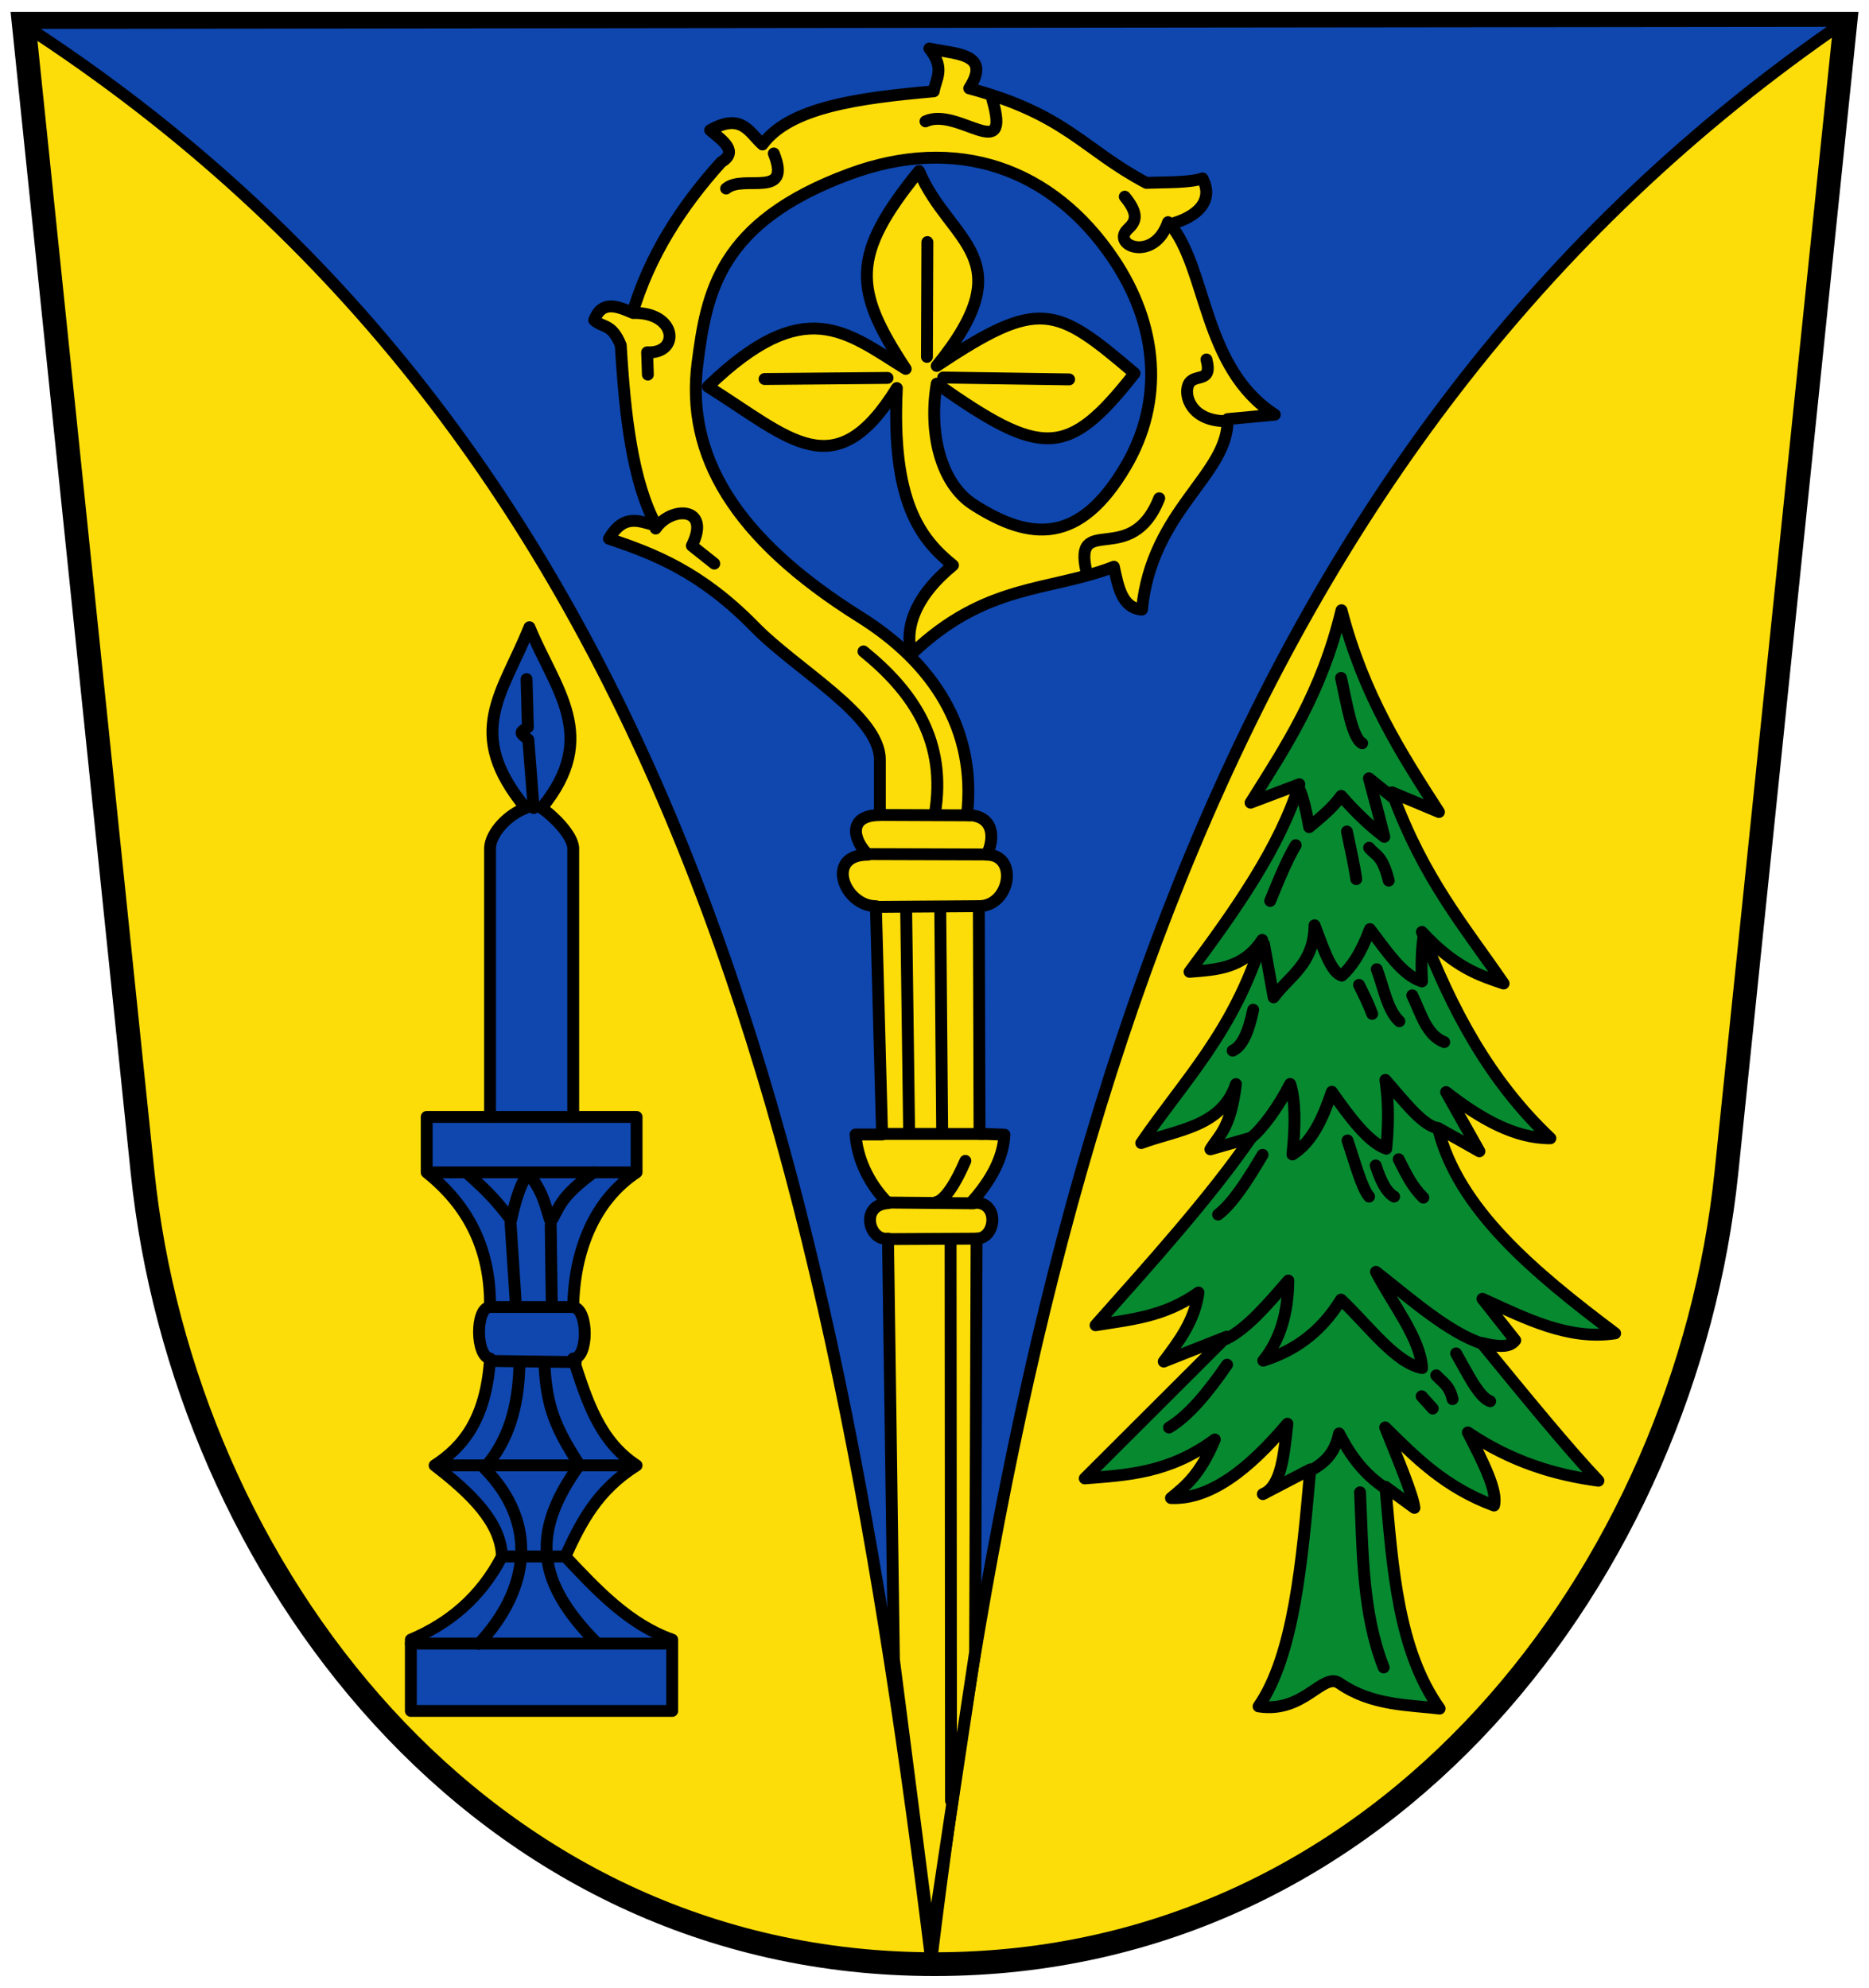
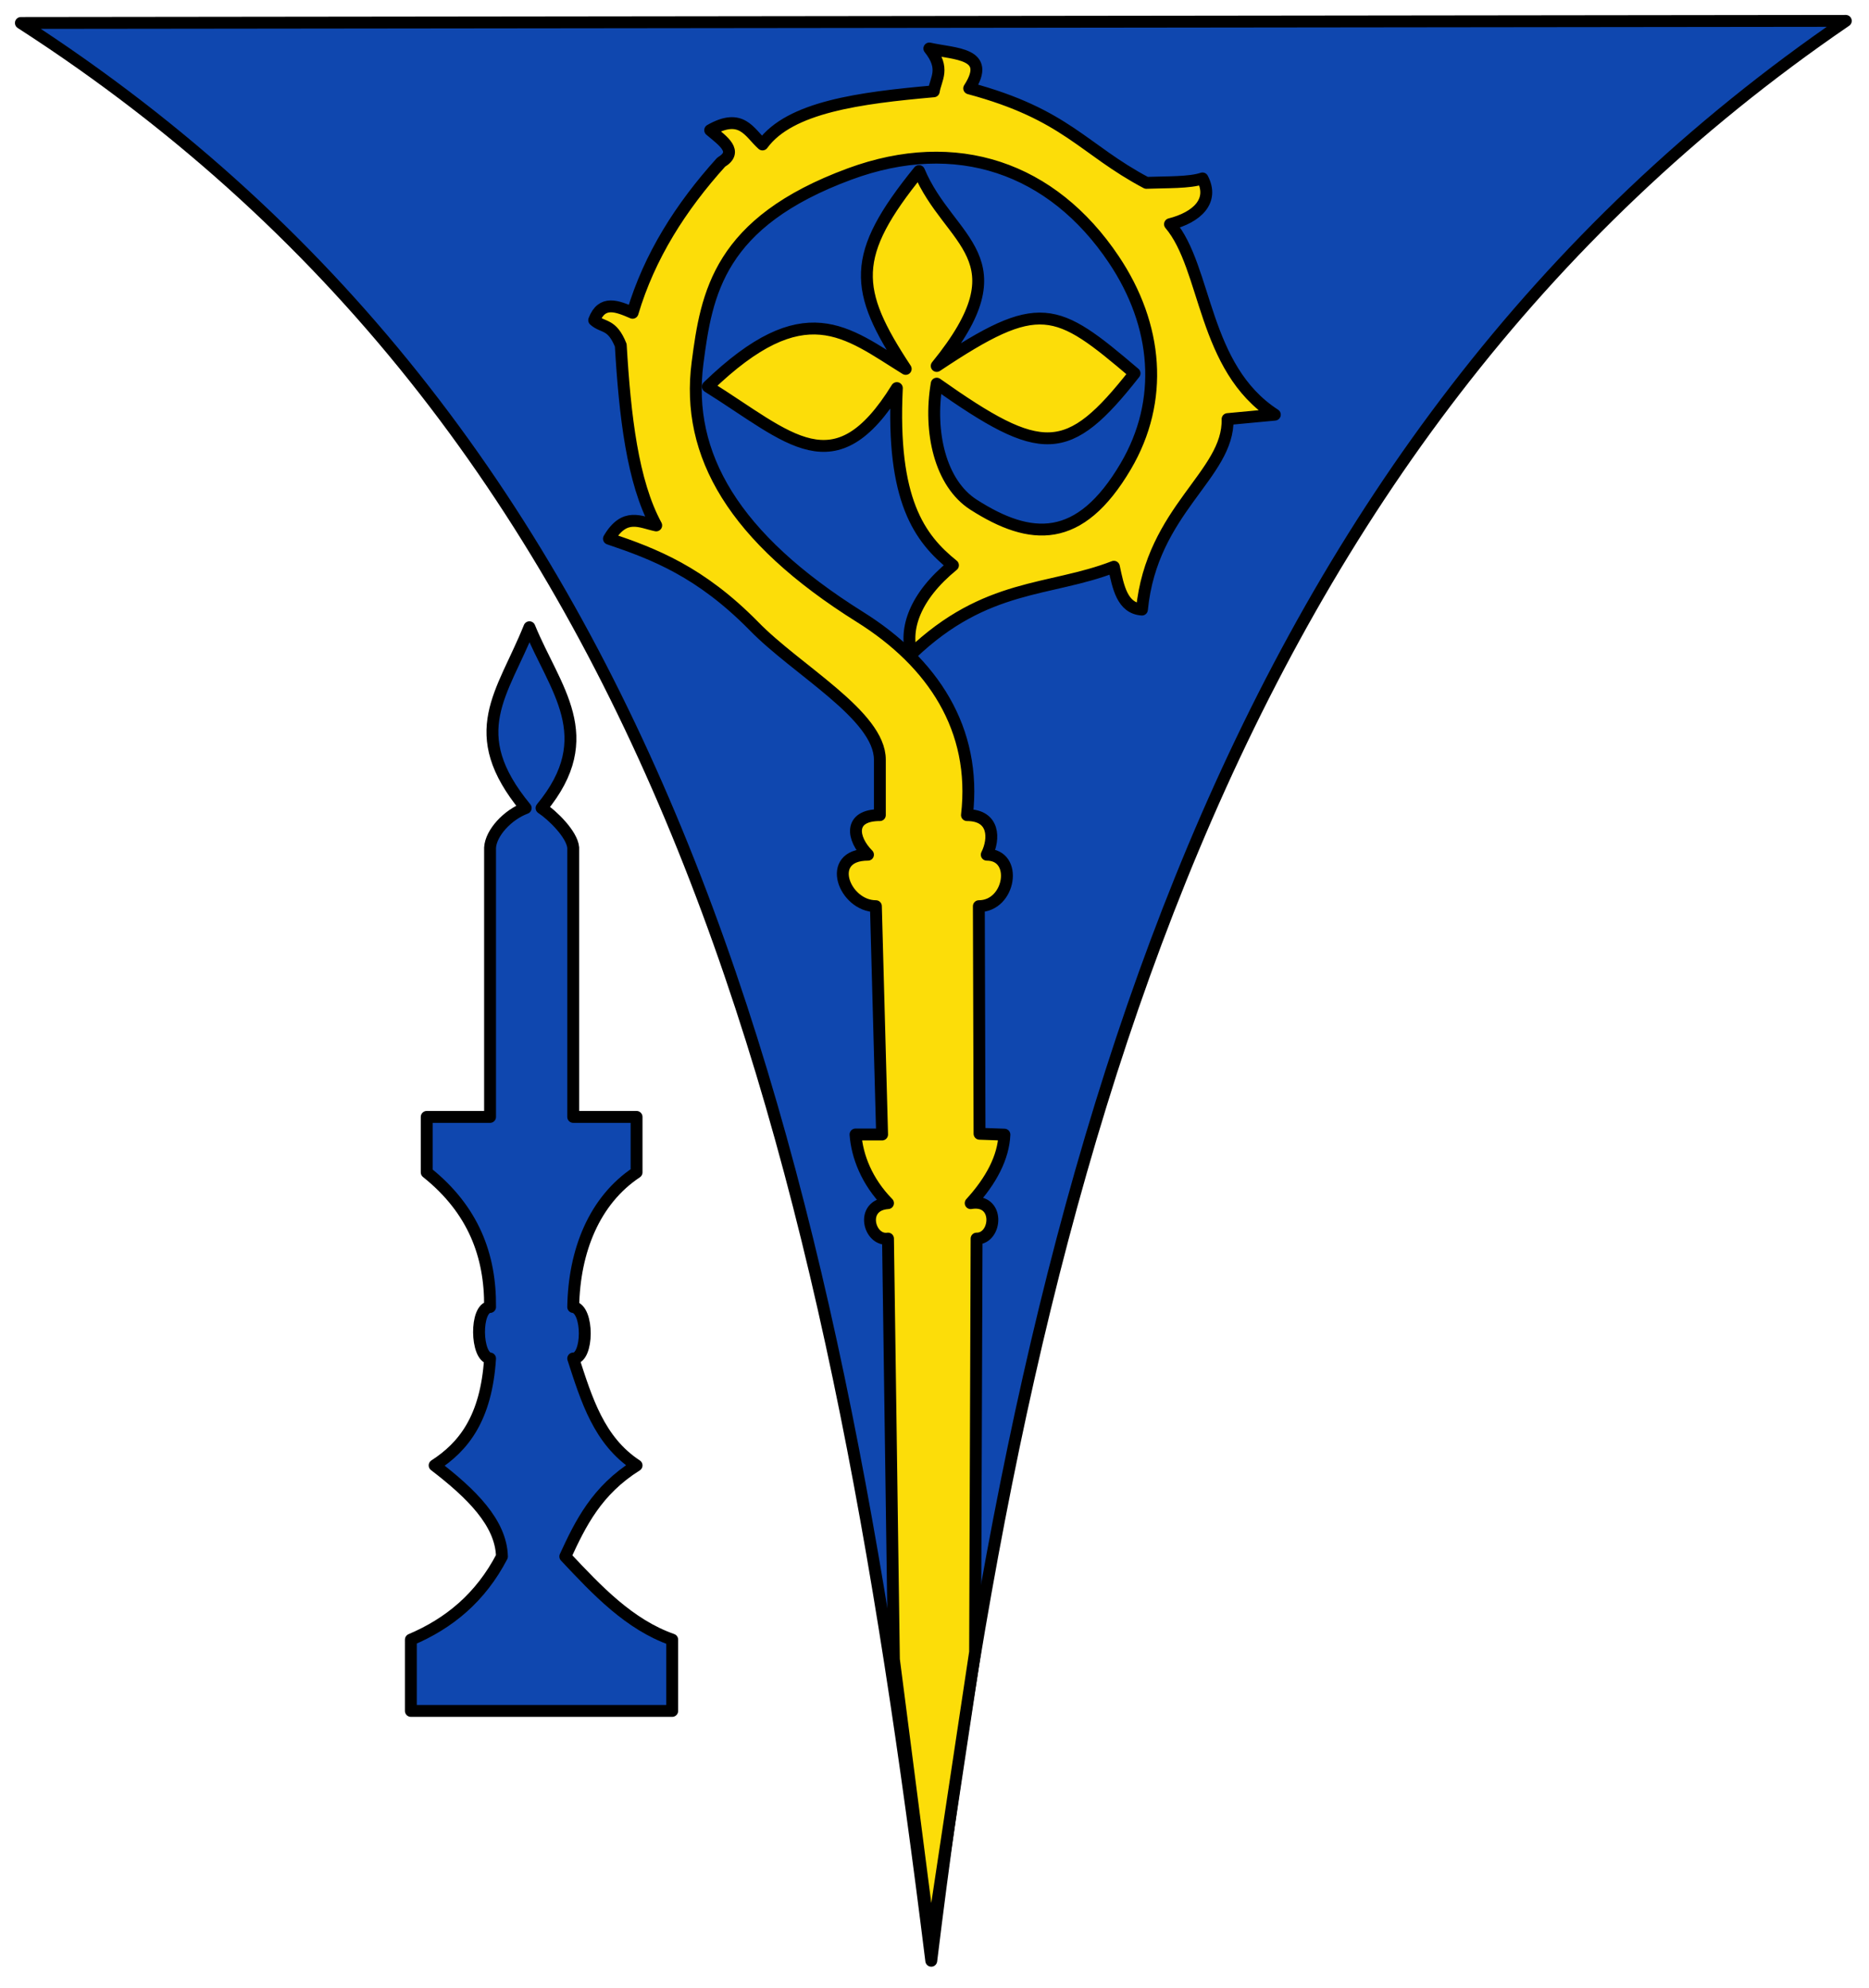
<svg xmlns="http://www.w3.org/2000/svg" height="502" width="472" version="1.1">
-   <path stroke-linejoin="miter" d="m6,6,460,0l-30,290c-10.34,100-85,200-200,200s-189.66-100-200-200z" stroke="#000" stroke-linecap="butt" stroke-miterlimit="4" stroke-dasharray="none" stroke-width="6" fill="#fcdd09" />
  <path stroke-linejoin="round" d="M5.273,5.8c164.73,106.2,204.73,286.2,229.91,489.34,24.82-203.14,74.82-383.14,230.96-489.87z" stroke="#000" stroke-linecap="round" stroke-miterlimit="4" stroke-dasharray="none" stroke-width="3" fill="#0f47af" />
-   <path stroke-linejoin="round" d="m338.28,425.07c8.178,5.701,17.679,5.444,25.284,6.392-10.486-14.724-11.893-35.502-13.684-56.023l7.318,5.337c-0.336-3.232-4.223-12.382-7.382-20.32,7.607,7.509,15.042,15.121,27.484,19.729,0.988-3.599-2.73-10.963-6.61-18.456,10.992,7.417,21.984,10.721,32.976,12.192-7.864-8.303-18.768-21.672-29.529-34.803,3.527,0.809,6.951,1.462,8.527-0.655l-8.283-10.482c10.879,4.926,21.663,10.516,33.503,8.719-20.627-15.503-39.763-31.472-44.731-51.868l10.456,5.902-8.411-14.957c8.78,6.862,17.559,11.733,26.339,11.665-15.38-14.519-24.983-32.648-32.448-52.113,8.164,8.85,14.408,10.979,20.629,13.028-9.82-14.364-20.215-26.426-28.166-48.268l11.846,4.964c-9.501-14.72-19-29.443-24.618-50.957-4.997,20.848-14.104,34.503-22.957,48.603l12.32-4.655c-4.93,15.789-15.95,31.578-27.74,47.368,6.732-0.552,13.564-0.754,18.365-8.064-7.178,23.116-19.728,35.489-30.558,51.304,9.155-3.39,20.33-4.085,23.921-14.893-1.427,11.288-4.097,12.636-6.456,16.475l10.301-2.945c-10.452,15.127-24.993,31.276-39.303,47.368,8.664-1.431,17.328-2.063,25.993-8.256-0.973,7.11-4.892,12.256-8.772,17.428l15.91-6.29-35.857,35.793c10.647-0.854,21.236-1.255,32.848-9.827-3.691,8.836-7.382,11.77-11.074,14.791,9.8,0.415,19.601-7.145,29.401-18.765-0.881,7.704-1.468,15.847-6.2,17.774l11.974-6.237c-2.083,23.506-4.17,47.006-13.047,59.837,11.476,1.816,16.218-8.809,20.429-5.832z" stroke="#000" stroke-linecap="round" stroke-miterlimit="4" stroke-dasharray="none" stroke-width="3" fill="#078930" />
  <path stroke-linejoin="round" d="m103.76,432.05,66,0,0-18c-10.827-3.803-18.919-12.392-27-21,3.861-8.38,7.942-16.686,18-23-9.508-6.217-12.647-16.68-16-27,3.843,0.127,3.944-12.507,0-13,0.234-14.22,5.366-26.935,16-34v-14h-16v-68c-0.294-3.404-5.333-8.259-8-10,14.967-18.098,3.288-30.103-3.059-45.66-6.75,16.838-16.66,26.603-0.941,45.66-4.606,1.727-8.775,6.264-9,10v68h-16v14c11.812,9.428,16.122,21.062,16,34-3.811,0.115-3.611,12.622,0,13-0.968,15.164-6.746,22.312-14,27,9.281,7.111,16.779,14.496,17,23-5.405,10.393-13.381,16.928-23,21z" stroke="#000" stroke-linecap="round" stroke-miterlimit="4" stroke-dasharray="none" stroke-width="3" fill="#0f47af" />
  <path stroke-linejoin="round" d="m235.07,491.38-9.322-72.336-1.491-106.27c-4.756,0.732-7.245-8.465-0-8.949-5.371-5.469-7.8-11.87-8.203-17.338h6.712l-1.566-57.653c-8,0-13-13-2-13-4-4-5-10,3-10v-14c0-11.216-21.04-22.613-31.873-33.799-13.44-13.633-25.053-18.128-36.541-21.999,3.977-6.741,7.954-4.17,11.932-3.356-5.974-10.975-7.896-27.624-8.949-45.49-2.237-5.578-4.474-4.329-6.712-6.339,1.946-5.12,5.804-3.549,9.694-1.864,4.247-14.283,12.167-26.729,22.372-38.032,4.479-2.694,0.42-5.387-2.771-8.081,7.991-4.537,9.899,0.658,13.211,3.607,6.91-9.479,24.612-11.764,43.252-13.423,0.526-3.245,2.958-5.727-1.119-10.813,6.45,1.452,15.878,1.071,10.067,10.067,24.566,6.587,28.754,15.412,44.744,23.863,5.081-0.194,10.928-0.005,14.169-1.119,2.992,5.706-1.395,9.827-8.203,11.559,9.4,11.07,8.177,36.285,26.473,48.1l-11.932,1.119c0.366,14.059-19.152,22.818-21.626,48.1-4.97-0.343-5.988-5.627-7.084-10.813-16.311,6.314-32.291,4.029-51.083,21.999-1.84-6.224,0.696-14.423,10.44-22.372-8.422-6.778-15.561-16.377-14.169-44.744-15.723,25.422-27.038,12.557-47.727-0.373,24.466-23.624,34.889-13.797,49.964-4.474-13.223-20.065-13.998-28.587,3.356-49.964,7.637,18.214,26.822,21.75,4.474,49.218,25.988-17.345,30.063-15.075,49.964,1.864-16.882,21.506-23.391,21.355-49.964,2.61-2.07,12.179,0.876,25.176,9.322,30.575,14.397,9.202,26.761,10.076,38.405-9.694,9.774-16.595,8.128-35.614-2.983-52.201-15.576-23.253-39.815-31.565-66.743-21.626-33.081,12.21-36.125,30.129-38.405,47.727-3,23.152,9.126,44.173,41.015,64.133,18.375,11.5,29.547,28.299,27.027,50.036,7,0,7,6,5,10,8,0,6,13-2,13l0.175,57.467,6.282,0.225c-0.258,5.736-3.29,11.564-8.519,17.3,7.446-1.285,6.648,8.985,1.492,8.949l-0.373,104.4z" stroke="#000" stroke-linecap="round" stroke-miterlimit="4" stroke-dasharray="none" stroke-width="3" fill="#fcdd09" />
-   <path stroke-linejoin="round" d="m344,187.7c-2.476-1.303-3.799-9.523-5.329-16.503m-11.45,42.231c-1.902,3.208-3.599,7.05-6.448,14.072m21.735-5.496c-0.42-3.105-1.435-7.695-2.346-12.029m10.549,12.401c-1.652-6.581-3.304-6.247-4.957-8.3m18.974,49.074c-4.473-1.716-5.88-7.252-8.074-11.807m-3.263,6.534c-3.005-2.718-3.961-8.51-5.701-13.125m-1.154,11.28c-1.109-2.934-2.219-5.061-3.328-7.325m-26.729,6.27c-1.094,5.338-2.676,9.211-5.174,10.34m38.13,155.76c-5.402-13.77-5.274-29.12-5.965-44.237m6.228-1.112c-3.842-2.665-7.684-6.209-11.527-13.747-1.078,5.252-3.931,7.545-7.093,9.323m45.249-17.459c-2.867-0.983-5.734-7.116-8.601-12.071m-0.891,11.543c-0.831-3.629-2.65-4.292-4.119-6.006m-0.891,8.379-2.801-3.106m-49.139-7.967c-4.888,7.093-9.777,12.984-14.665,15.877m79.261-21.15c-8.558-2.698-18.434-11.483-26.992-18.172,4.213,8.155,11.189,16.771,11.653,24.301-6.827-1.346-13.655-10.887-20.482-17.292-5.363,8.681-12.165,13.045-19.631,15.419,4.296-5.286,6.249-12.135,6.329-20.233-5.212,6.011-10.424,12.126-15.636,14.716m9.128-46.461c-3.746,6.29-7.492,12.255-11.238,15.086m51.841-4.276c-2.747-2.637-4.478-6.176-6.228-9.698m-1.154,9.434c-1.94-1.054-3.408-3.994-4.646-7.852m-1.681,7.852c-1.812-2.065-3.625-8.782-5.437-14.18m22.311-3.221c-3.751-1.03-8.331-7.032-12.748-12.065,0.581,4.27,1.023,8.955,0.219,17.378-4.366-1.527-9.035-7.637-13.747-14.381-2.243,6.621-4.929,12.686-9.953,15.831,0.783-7.557,0.753-13.761-0.571-17.807-2.992,5.837-7.038,11.392-10.03,13.737m43.667-50.679c-0.513,3.684-0.536,7.367-0.348,11.051-4.868-1.478-8.947-7.689-13.142-13.205-2.363,6.36-4.726,9.577-7.088,11.744-2.793-0.794-4.779-7.234-6.902-12.72-0.157,9.902-6.364,12.746-10.331,18.203l-2.429-13.433m32.594-36.969-6.097-4.912c2.185,8.039,3.08,11.568,3.884,14.774-3.63-2.738-7.26-6.193-10.89-10.337-2.21,3.116-5.196,5.455-8.081,7.896-0.996-5.503-1.892-8.665-2.71-10" stroke="#000" stroke-linecap="round" stroke-miterlimit="4" stroke-dasharray="none" stroke-width="3" fill="none" />
-   <path stroke-linejoin="round" d="m123.76,282.05,22,0m-37,14,51,0m-36,34,21,0m-19.918,13.639c20.301,0.264,20.565,0.264,20.565,0.264m-33.647,26.097,47,0m-32,23,16,0m-39,22,65,0m-47.873,0.09c12.988-13.848,15.098-30.561,1.419-44.405,6.249-6.952,8.57-15.721,8.864-25.727m6.328-0.264c0.558,10.243,2.61,15.682,8.832,25.179-12.604,17.418-10.536,29.738,4.087,44.69m-11.337-105.2,0.264,20.038m-10.414-20.697,1.318,20.301m19.729-33.066c-8.983,6.602-8.59,9.024-10.899,12.535-1.404-3.819-1.583-7.025-5.567-12.134-1.874,1.902-3.25,6.294-4.424,11.697-4.739-6.28-7.512-8.536-11.325-12.038m15.218-124.55,0.328,12.152c-2.421,1.45-1.856,1.476,0.115,3.121l1.339,17.275" stroke="#000" stroke-linecap="round" stroke-miterlimit="4" stroke-dasharray="none" stroke-width="3" fill="none" />
-   <path stroke-linejoin="round" d="m228.85,230.22,0.746,55.967m-5.057,26.725,22.243-0.122m-86.79-233.76c11.112-0.192,11.795,10.399,3.432,9.945l0.188,5.618m1.974,38.875c3.797-5.673,14.145-5.697,9.133,4.338l5.672,4.514m43.75-46.885-31.06,0.275m41.12-34.579-0.11,28.987m-38.67-51.359c4.669,11.633-7.666,5.144-12.041,8.852m86.614,48.196-31.803-0.47m56.785-39.24c-3.527,10.315-14.495,5.873-10.172,1.772,1.822-1.728,3.13-3.482-0.751-8.207m-33.44-24.513c4.861,16.786-8.696,1.698-16.888,5.496m70.954,60.128c1.661,6.341-3.238,3.268-4.567,6.381-1.182,2.767,0.693,8.926,8.933,9.183m-16.297,19.486c-7.05,17.914-21.852,3.384-18.38,18.546m-38.296,61.247c3.093-18.252-5.266-30.777-18.007-41.112m31.803,51.273-31.337-0.097m26.322-9.783-22.491-0.093m24.709,23.023-25.464,0.183m16.329,57.052-0.482-56.306m-1.103,73.831c2.325-0.466,5.116-5.024,7.441-10.444m2.067,10.724-21.549-0.19m23.879-17.335-25.837-0.004m17.82,168.41-0.109-141.09" stroke="#000" stroke-linecap="round" stroke-miterlimit="4" stroke-dasharray="none" stroke-width="3" fill="none" />
</svg>